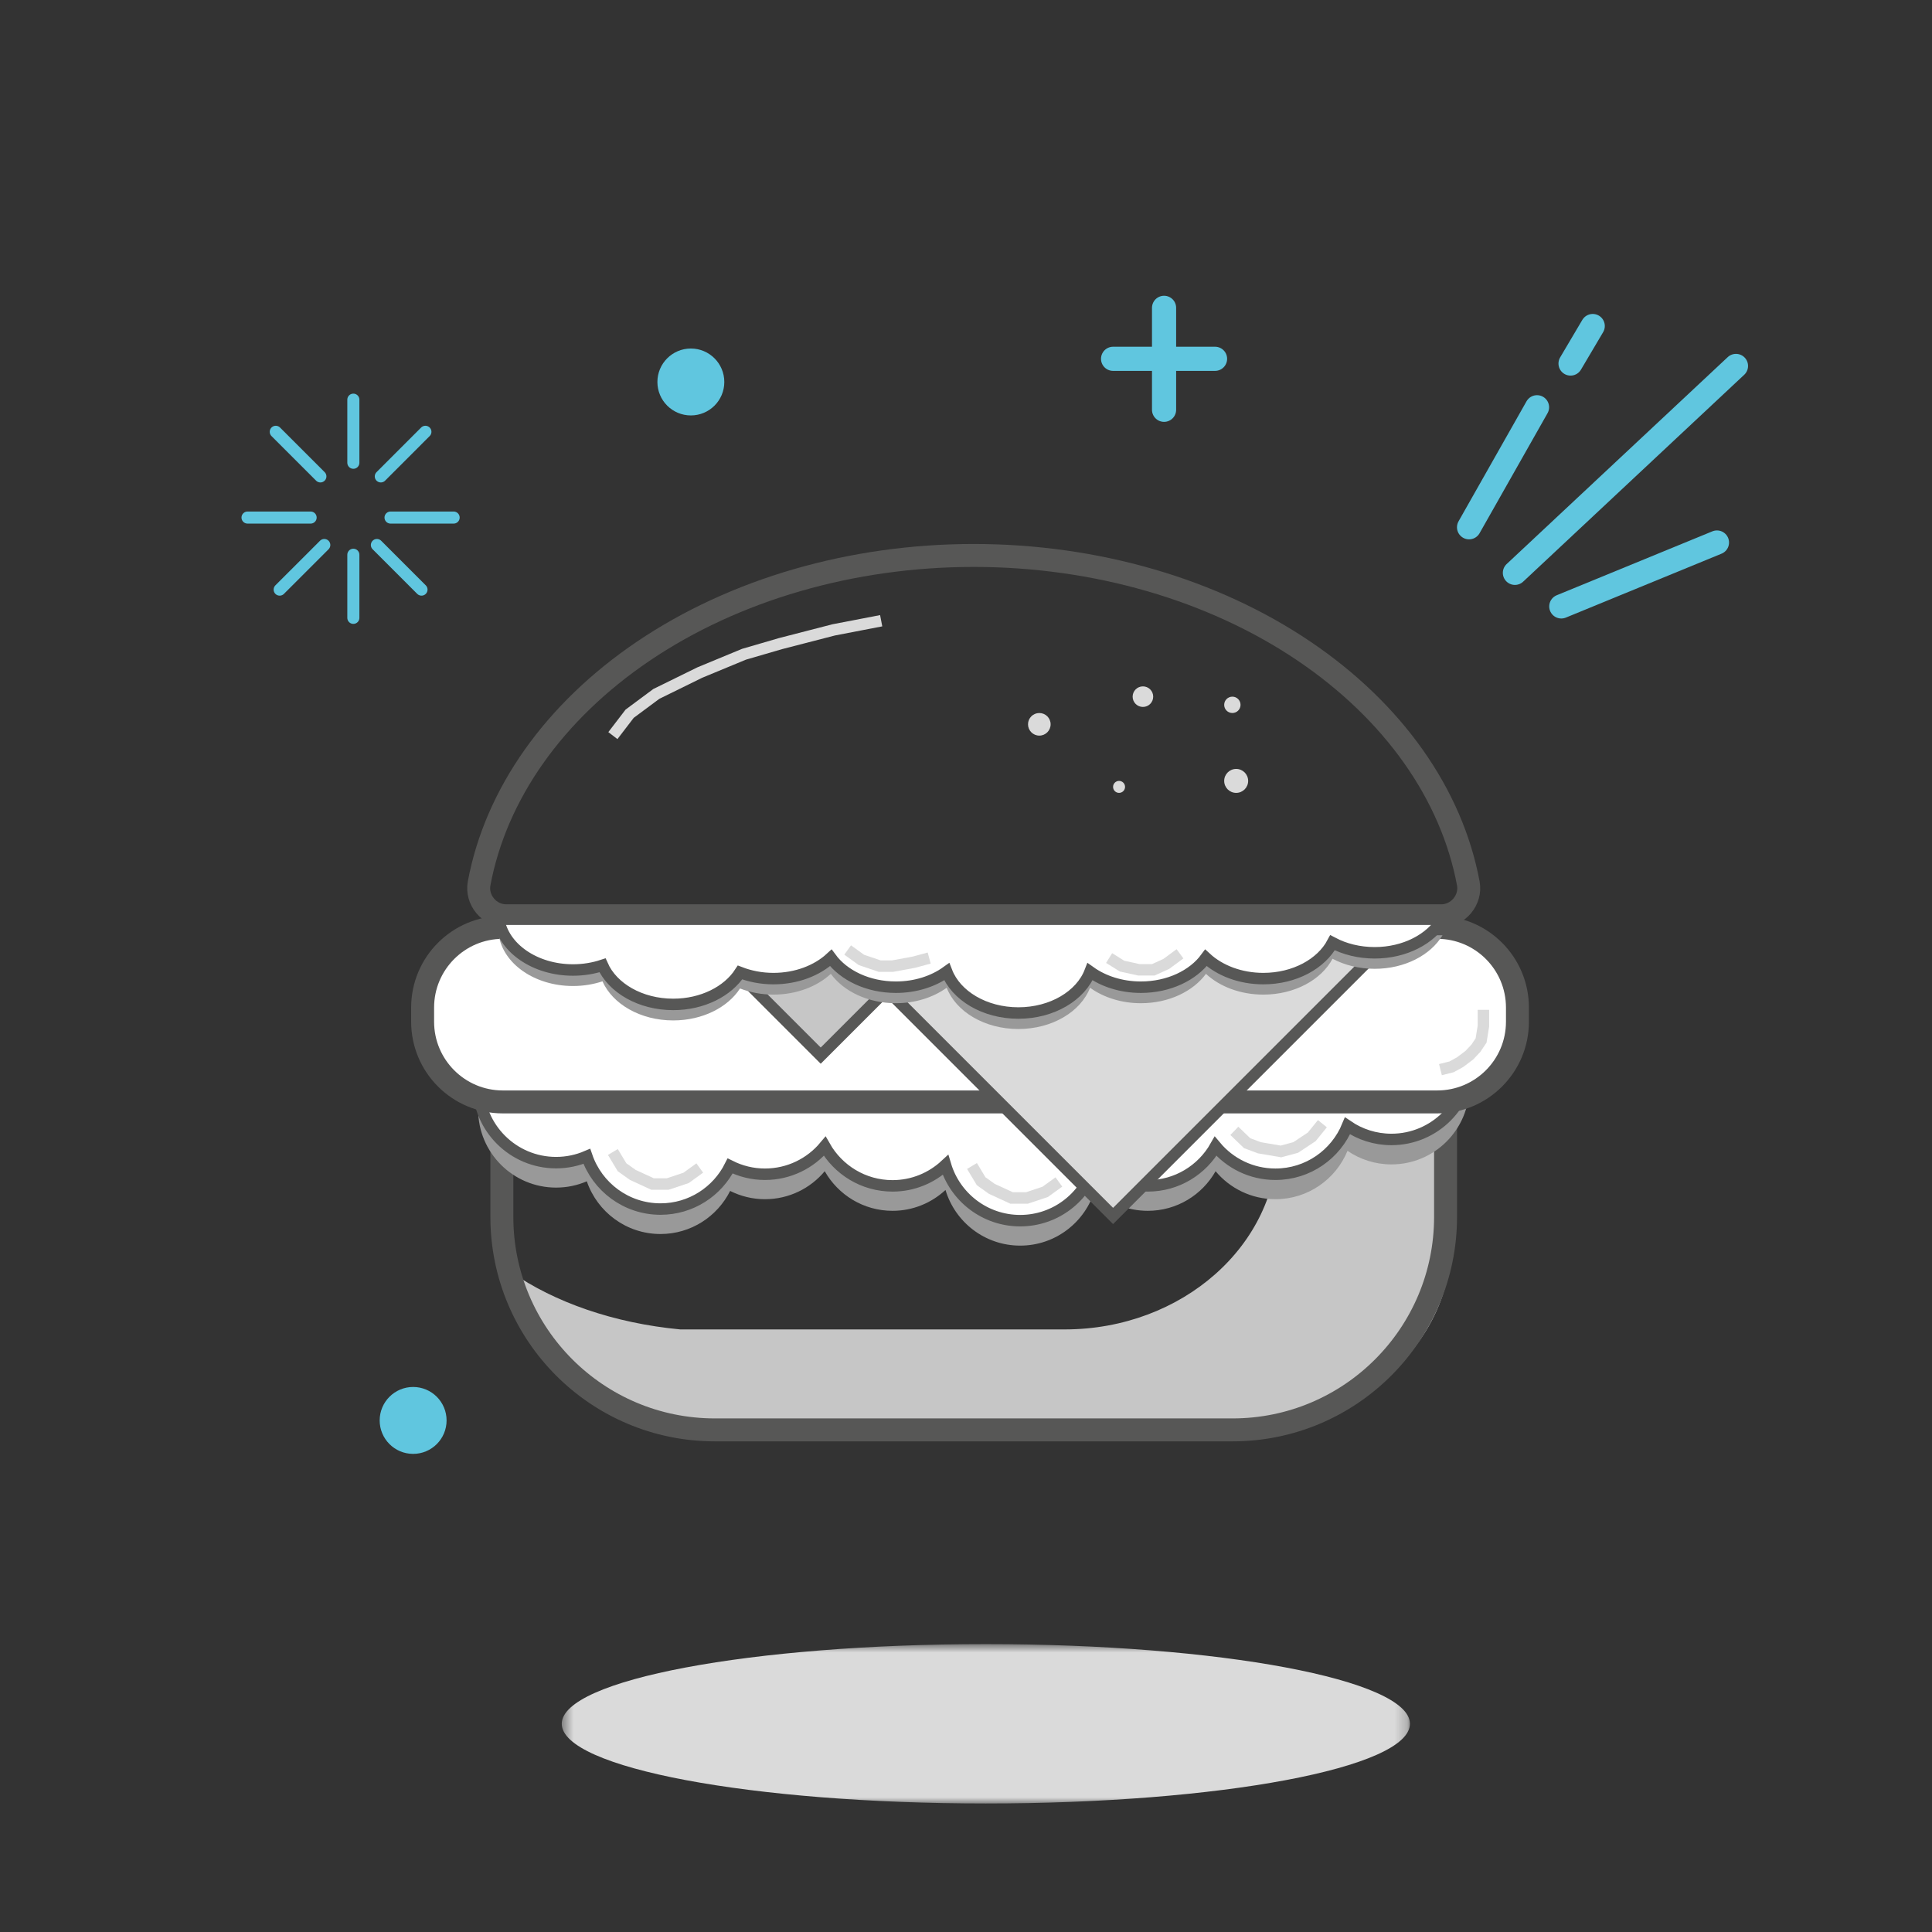
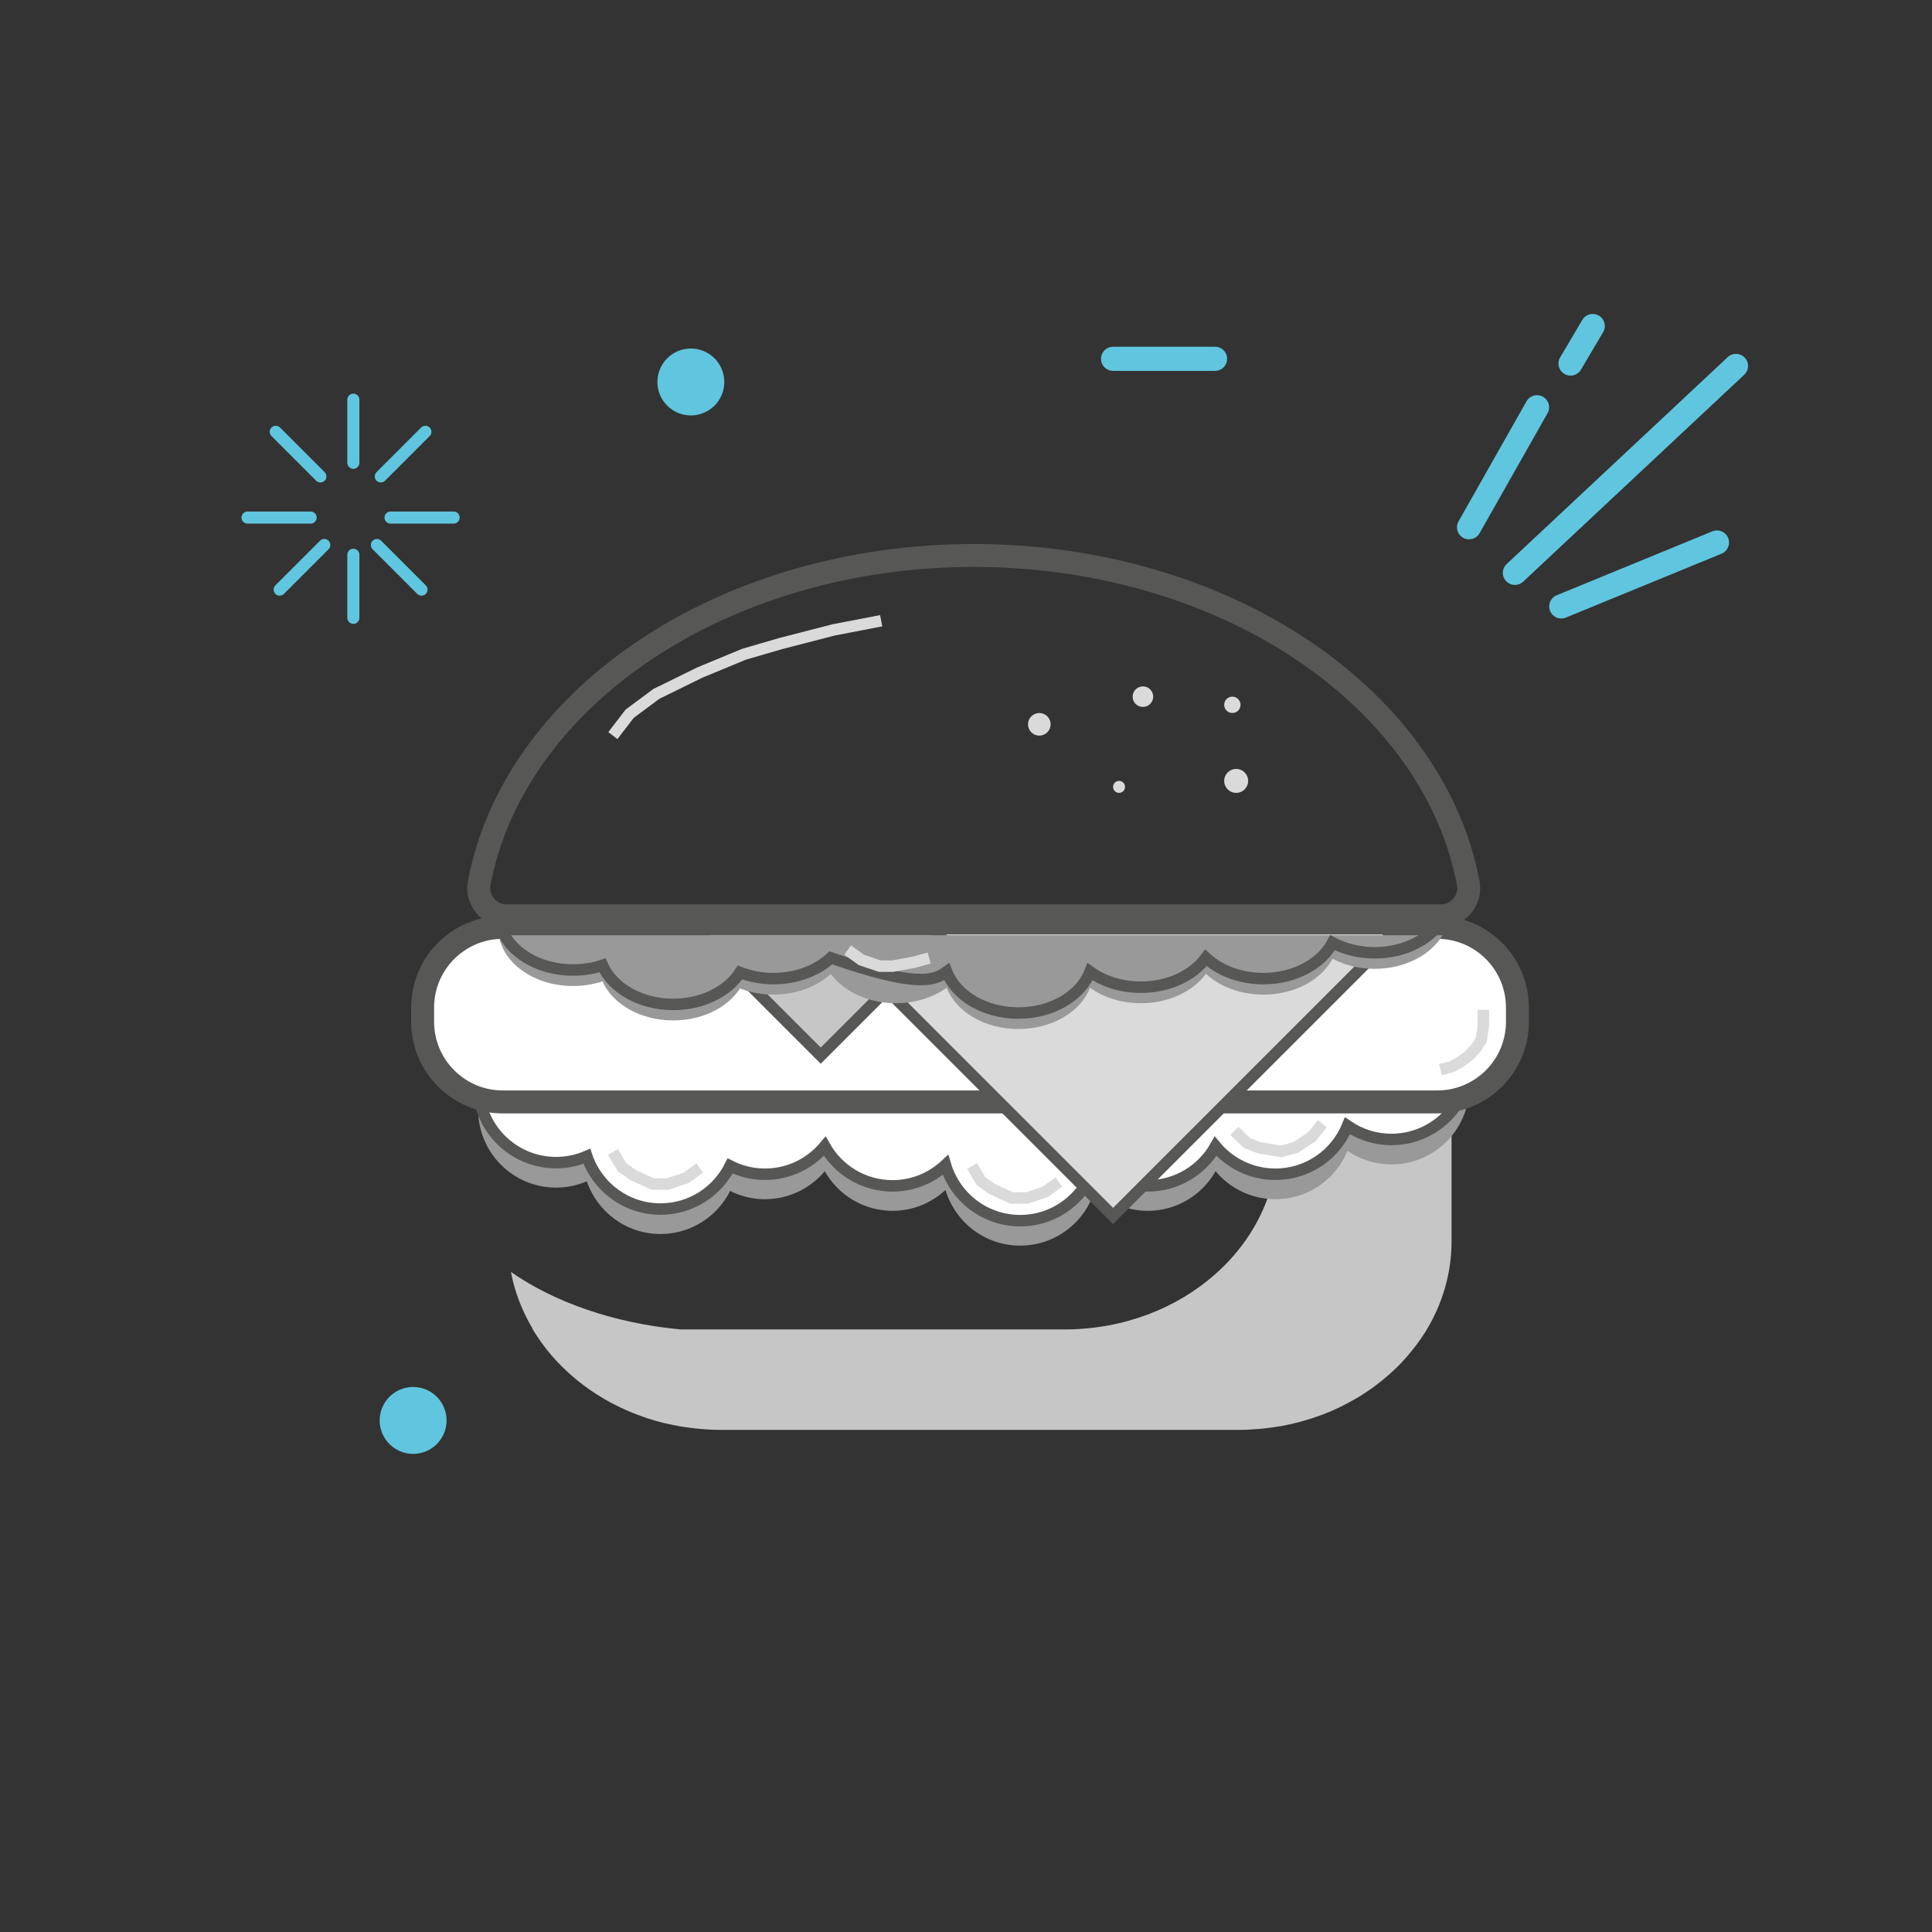
<svg xmlns="http://www.w3.org/2000/svg" xmlns:xlink="http://www.w3.org/1999/xlink" width="160px" height="160px" viewBox="0 0 160 160" version="1.1">
  <rect x="0" y="0" width="160" height="160" fill="#333333" stroke="none" />
  <title>branchen/food</title>
  <desc>Created with Sketch.</desc>
  <defs>
    <polygon id="path-1" points="0.522 0.801 70.765 0.801 70.765 14 0.522 14" />
  </defs>
  <g id="branchen/food" stroke="none" stroke-width="1" fill="none" fill-rule="evenodd">
    <g id="Group-88" transform="translate(20, 25)">
      <g id="Group-3" transform="translate(15, 21)">
        <path d="M85.212,44.23 L70.811,48.364 L70.811,48.47 C70.811,57.1 62.912,64.097 53.169,64.097 L21.336,64.097 C15.84,63.577 10.94,61.858 7.314,59.339 C7.626,61.013 8.25,62.592 9.111,64.043 C9.101,64.043 9.091,64.043 9.082,64.042 C9.168,64.187 9.264,64.325 9.356,64.468 C9.373,64.496 9.391,64.524 9.41,64.552 C9.652,64.927 9.909,65.294 10.186,65.649 C10.189,65.653 10.193,65.657 10.195,65.662 C10.751,66.374 11.372,67.042 12.052,67.662 C12.118,67.722 12.187,67.781 12.254,67.841 C12.526,68.082 12.806,68.315 13.095,68.539 C13.174,68.6 13.251,68.663 13.33,68.722 C14.047,69.26 14.811,69.748 15.62,70.179 C15.723,70.235 15.83,70.286 15.934,70.34 C16.237,70.494 16.544,70.641 16.857,70.779 C16.988,70.836 17.119,70.893 17.252,70.949 C17.579,71.084 17.91,71.209 18.247,71.327 C18.351,71.364 18.454,71.404 18.559,71.439 C18.998,71.583 19.445,71.713 19.899,71.827 C19.998,71.852 20.101,71.871 20.201,71.895 C20.562,71.979 20.926,72.054 21.295,72.118 C21.448,72.146 21.602,72.167 21.758,72.191 C22.097,72.242 22.439,72.282 22.786,72.316 C22.933,72.33 23.079,72.347 23.227,72.357 C23.715,72.394 24.205,72.417 24.702,72.417 L67.57,72.417 C68.112,72.417 68.647,72.388 69.177,72.346 C69.317,72.334 69.455,72.32 69.594,72.307 C70.061,72.26 70.521,72.198 70.976,72.12 C71.039,72.109 71.103,72.102 71.165,72.09 C71.671,71.997 72.165,71.881 72.652,71.752 C72.784,71.717 72.913,71.679 73.043,71.641 C73.443,71.525 73.836,71.399 74.224,71.258 C74.32,71.223 74.419,71.193 74.514,71.157 C74.97,70.983 75.415,70.792 75.849,70.587 C75.97,70.531 76.086,70.469 76.205,70.41 C76.545,70.24 76.879,70.06 77.205,69.871 C77.316,69.807 77.43,69.745 77.54,69.678 C77.937,69.436 78.323,69.182 78.696,68.912 C78.8,68.838 78.898,68.758 79,68.681 C79.287,68.465 79.565,68.24 79.836,68.008 C79.946,67.914 80.056,67.821 80.164,67.723 C80.496,67.423 80.818,67.113 81.122,66.789 C81.201,66.706 81.273,66.617 81.352,66.532 C81.589,66.269 81.815,66 82.032,65.725 C82.127,65.604 82.222,65.484 82.313,65.362 C82.575,65.009 82.826,64.651 83.055,64.279 C84.429,62.056 85.212,59.504 85.212,56.79 L85.212,44.23 Z" id="Fill-1" fill="#C6C6C6" />
-         <path d="M6.562,45.263 L6.562,54.775 C6.562,64.519 14.46,72.417 24.204,72.417 L67.072,72.417 C76.816,72.417 84.715,64.519 84.715,54.775 L84.715,45.263 L6.562,45.263 Z" id="Stroke-3" stroke="#575756" stroke-width="1.9" />
        <path d="M80.232,37.52 C77.534,37.52 75.226,39.176 74.261,41.527 C73.225,40.819 71.974,40.403 70.624,40.403 C68.215,40.403 66.117,41.726 65.008,43.682 C63.825,42.266 62.045,41.364 60.055,41.364 C57.132,41.364 54.665,43.309 53.871,45.974 C52.719,44.905 51.181,44.246 49.486,44.246 C47.791,44.246 46.252,44.905 45.101,45.974 C44.307,43.309 41.84,41.364 38.917,41.364 C36.926,41.364 35.148,42.266 33.963,43.682 C32.855,41.726 30.757,40.403 28.348,40.403 C25.823,40.403 23.642,41.856 22.58,43.97 C21.713,43.536 20.737,43.285 19.7,43.285 C18.797,43.285 17.937,43.473 17.156,43.808 C16.287,41.27 13.886,39.442 11.053,39.442 C7.488,39.442 4.598,42.332 4.598,45.898 C4.598,49.462 7.488,52.352 11.053,52.352 C11.957,52.352 12.816,52.166 13.597,51.83 C14.466,54.368 16.867,56.196 19.7,56.196 C22.226,56.196 24.406,54.742 25.467,52.628 C26.336,53.062 27.311,53.313 28.348,53.313 C30.338,53.313 32.117,52.412 33.301,50.995 C34.41,52.951 36.507,54.275 38.917,54.275 C40.612,54.275 42.15,53.615 43.302,52.547 C44.096,55.212 46.562,57.157 49.486,57.157 C52.409,57.157 54.876,55.212 55.67,52.547 C56.821,53.615 58.359,54.275 60.055,54.275 C62.464,54.275 64.562,52.951 65.67,50.995 C66.854,52.412 68.634,53.313 70.624,53.313 C73.322,53.313 75.629,51.657 76.595,49.307 C77.631,50.015 78.882,50.431 80.232,50.431 C83.797,50.431 86.687,47.541 86.687,43.976 C86.687,40.411 83.797,37.52 80.232,37.52" id="Fill-5" fill="#999999" />
        <path d="M80.232,35.453 C77.534,35.453 75.226,37.109 74.261,39.46 C73.225,38.752 71.974,38.336 70.624,38.336 C68.215,38.336 66.117,39.659 65.008,41.615 C63.825,40.199 62.045,39.297 60.055,39.297 C57.132,39.297 54.665,41.242 53.871,43.907 C52.719,42.838 51.181,42.179 49.486,42.179 C47.791,42.179 46.252,42.838 45.101,43.907 C44.307,41.242 41.84,39.297 38.917,39.297 C36.926,39.297 35.148,40.199 33.963,41.615 C32.855,39.659 30.757,38.336 28.348,38.336 C25.823,38.336 23.642,39.789 22.58,41.903 C21.713,41.469 20.737,41.218 19.7,41.218 C18.797,41.218 17.937,41.406 17.156,41.741 C16.287,39.203 13.886,37.375 11.053,37.375 C7.488,37.375 4.598,40.265 4.598,43.83 C4.598,47.395 7.488,50.285 11.053,50.285 C11.957,50.285 12.816,50.098 13.597,49.763 C14.466,52.301 16.867,54.129 19.7,54.129 C22.226,54.129 24.406,52.675 25.467,50.561 C26.336,50.995 27.311,51.246 28.348,51.246 C30.338,51.246 32.117,50.345 33.301,48.928 C34.41,50.884 36.507,52.208 38.917,52.208 C40.612,52.208 42.15,51.548 43.302,50.479 C44.096,53.144 46.562,55.09 49.486,55.09 C52.409,55.09 54.876,53.144 55.67,50.479 C56.821,51.548 58.359,52.208 60.055,52.208 C62.464,52.208 64.562,50.884 65.67,48.928 C66.854,50.345 68.634,51.246 70.624,51.246 C73.322,51.246 75.629,49.59 76.595,47.24 C77.631,47.948 78.882,48.364 80.232,48.364 C83.797,48.364 86.687,45.474 86.687,41.909 C86.687,38.343 83.797,35.453 80.232,35.453" id="Fill-7" fill="#FFFFFF" />
        <path d="M80.232,35.453 C77.534,35.453 75.226,37.109 74.261,39.46 C73.225,38.752 71.974,38.336 70.624,38.336 C68.215,38.336 66.117,39.659 65.008,41.615 C63.825,40.199 62.045,39.297 60.055,39.297 C57.132,39.297 54.665,41.242 53.871,43.907 C52.719,42.838 51.181,42.179 49.486,42.179 C47.791,42.179 46.252,42.838 45.101,43.907 C44.307,41.242 41.84,39.297 38.917,39.297 C36.926,39.297 35.148,40.199 33.963,41.615 C32.855,39.659 30.757,38.336 28.348,38.336 C25.823,38.336 23.642,39.789 22.58,41.903 C21.713,41.469 20.737,41.218 19.7,41.218 C18.797,41.218 17.937,41.406 17.156,41.741 C16.287,39.203 13.886,37.375 11.053,37.375 C7.488,37.375 4.598,40.265 4.598,43.83 C4.598,47.395 7.488,50.285 11.053,50.285 C11.957,50.285 12.816,50.098 13.597,49.763 C14.466,52.301 16.867,54.129 19.7,54.129 C22.226,54.129 24.406,52.675 25.467,50.561 C26.336,50.995 27.311,51.246 28.348,51.246 C30.338,51.246 32.117,50.345 33.301,48.928 C34.41,50.884 36.507,52.208 38.917,52.208 C40.612,52.208 42.15,51.548 43.302,50.479 C44.096,53.144 46.562,55.09 49.486,55.09 C52.409,55.09 54.876,53.144 55.67,50.479 C56.821,51.548 58.359,52.208 60.055,52.208 C62.464,52.208 64.562,50.884 65.67,48.928 C66.854,50.345 68.634,51.246 70.624,51.246 C73.322,51.246 75.629,49.59 76.595,47.24 C77.631,47.948 78.882,48.364 80.232,48.364 C83.797,48.364 86.687,45.474 86.687,41.909 C86.687,38.343 83.797,35.453 80.232,35.453 Z" id="Stroke-9" stroke="#575756" stroke-width="0.95" />
        <path d="M84.025,45.257 L6.644,45.257 C2.975,45.257 1.16529009e-12,42.282 1.16529009e-12,38.614 L1.16529009e-12,37.443 C1.16529009e-12,33.774 2.975,30.8 6.644,30.8 L84.025,30.8 C87.694,30.8 90.668,33.774 90.668,37.443 L90.668,38.614 C90.668,42.282 87.694,45.257 84.025,45.257" id="Fill-11" fill="#FFFFFF" />
        <path d="M84.025,45.257 L6.644,45.257 C2.975,45.257 1.16529009e-12,42.282 1.16529009e-12,38.614 L1.16529009e-12,37.443 C1.16529009e-12,33.774 2.975,30.8 6.644,30.8 L84.025,30.8 C87.694,30.8 90.668,33.774 90.668,37.443 L90.668,38.614 C90.668,42.282 87.694,45.257 84.025,45.257 Z" id="Stroke-13" stroke="#575756" stroke-width="1.9" />
        <polygon id="Fill-15" fill="#DADADA" points="34.697 30.911 34.044 31.565 57.18 54.701 80.315 31.565 79.662 30.911" />
        <polygon id="Stroke-17" stroke="#575756" stroke-width="0.95" points="34.697 30.911 34.044 31.565 57.18 54.701 80.315 31.565 79.662 30.911" />
        <polygon id="Fill-19" fill="#C6C6C6" points="23.66 30.982 23.094 31.548 32.968 41.422 42.842 31.548 42.276 30.982" />
        <polygon id="Stroke-21" stroke="#575756" stroke-width="0.95" points="23.66 30.982 23.094 31.548 32.968 41.422 42.842 31.548 42.276 30.982" />
        <polyline id="Stroke-23" stroke="#DADADA" stroke-width="0.95" points="15.756 49.403 16.513 50.665 17.397 51.296 19.038 52.054 20.301 52.054 21.816 51.549 22.952 50.729" />
        <polyline id="Stroke-25" stroke="#DADADA" stroke-width="0.95" points="45.496 50.561 46.253 51.823 47.137 52.454 48.779 53.212 50.041 53.212 51.556 52.707 52.692 51.887" />
        <polyline id="Stroke-27" stroke="#DADADA" stroke-width="0.95" points="67.223 47.653 68.283 48.674 69.301 49.054 71.083 49.358 72.302 49.03 73.633 48.148 74.516 47.059" />
        <path d="M4.679,27.156 C6.064,19.752 10.89,12.926 18.269,7.933 C25.833,2.817 35.553,0 45.639,0 C55.724,0 65.445,2.817 73.007,7.933 C80.387,12.926 85.213,19.752 86.598,27.156 C86.855,28.529 85.758,29.84 84.364,29.84 L6.913,29.84 C5.517,29.84 4.422,28.529 4.679,27.156 Z" id="Stroke-29" stroke="#575756" stroke-width="1.9" />
        <path d="M6.308,31.452 C6.679,33.82 9.286,35.657 12.452,35.657 C13.321,35.657 14.145,35.518 14.895,35.269 C15.729,37.151 18.033,38.507 20.753,38.507 C23.176,38.507 25.269,37.429 26.286,35.862 C27.119,36.183 28.056,36.369 29.051,36.369 C30.961,36.369 32.668,35.701 33.805,34.65 C34.869,36.101 36.883,37.082 39.195,37.082 C40.822,37.082 42.298,36.593 43.402,35.8 C44.165,37.776 46.532,39.218 49.338,39.218 C52.143,39.218 54.511,37.776 55.273,35.8 C56.379,36.593 57.854,37.082 59.481,37.082 C61.794,37.082 63.807,36.101 64.872,34.65 C66.008,35.701 67.715,36.369 69.624,36.369 C72.214,36.369 74.429,35.142 75.355,33.4 C76.349,33.925 77.551,34.233 78.846,34.233 C81.339,34.233 83.483,33.092 84.465,31.452 L6.308,31.452 Z" id="Fill-31" fill="#999999" />
-         <path d="M6.308,30.126 C6.679,32.495 9.286,34.331 12.452,34.331 C13.321,34.331 14.145,34.192 14.895,33.944 C15.729,35.825 18.033,37.181 20.753,37.181 C23.176,37.181 25.269,36.103 26.286,34.536 C27.119,34.857 28.056,35.044 29.051,35.044 C30.961,35.044 32.668,34.375 33.805,33.325 C34.869,34.776 36.883,35.756 39.195,35.756 C40.822,35.756 42.298,35.268 43.402,34.475 C44.165,36.452 46.532,37.894 49.338,37.894 C52.143,37.894 54.511,36.452 55.273,34.475 C56.379,35.268 57.854,35.756 59.481,35.756 C61.794,35.756 63.807,34.776 64.872,33.325 C66.008,34.375 67.715,35.044 69.624,35.044 C72.214,35.044 74.429,33.816 75.355,32.074 C76.349,32.599 77.551,32.907 78.846,32.907 C81.339,32.907 83.483,31.767 84.465,30.126 L6.308,30.126 Z" id="Fill-33" fill="#FFFFFF" />
-         <path d="M6.308,30.126 C6.679,32.495 9.286,34.331 12.452,34.331 C13.321,34.331 14.145,34.192 14.895,33.944 C15.729,35.825 18.033,37.181 20.753,37.181 C23.176,37.181 25.269,36.103 26.286,34.536 C27.119,34.857 28.056,35.044 29.051,35.044 C30.961,35.044 32.668,34.375 33.805,33.325 C34.869,34.776 36.883,35.756 39.195,35.756 C40.822,35.756 42.298,35.268 43.402,34.475 C44.165,36.452 46.532,37.894 49.338,37.894 C52.143,37.894 54.511,36.452 55.273,34.475 C56.379,35.268 57.854,35.756 59.481,35.756 C61.794,35.756 63.807,34.776 64.872,33.325 C66.008,34.375 67.715,35.044 69.624,35.044 C72.214,35.044 74.429,33.816 75.355,32.074 C76.349,32.599 77.551,32.907 78.846,32.907 C81.339,32.907 83.483,31.767 84.465,30.126 L6.308,30.126 Z" id="Stroke-35" stroke="#575756" stroke-width="0.95" />
+         <path d="M6.308,30.126 C6.679,32.495 9.286,34.331 12.452,34.331 C13.321,34.331 14.145,34.192 14.895,33.944 C15.729,35.825 18.033,37.181 20.753,37.181 C23.176,37.181 25.269,36.103 26.286,34.536 C27.119,34.857 28.056,35.044 29.051,35.044 C30.961,35.044 32.668,34.375 33.805,33.325 C40.822,35.756 42.298,35.268 43.402,34.475 C44.165,36.452 46.532,37.894 49.338,37.894 C52.143,37.894 54.511,36.452 55.273,34.475 C56.379,35.268 57.854,35.756 59.481,35.756 C61.794,35.756 63.807,34.776 64.872,33.325 C66.008,34.375 67.715,35.044 69.624,35.044 C72.214,35.044 74.429,33.816 75.355,32.074 C76.349,32.599 77.551,32.907 78.846,32.907 C81.339,32.907 83.483,31.767 84.465,30.126 L6.308,30.126 Z" id="Stroke-35" stroke="#575756" stroke-width="0.95" />
        <polyline id="Stroke-37" stroke="#DADADA" stroke-width="0.95" points="35.199 32.674 36.335 33.495 37.85 34.01 38.923 34.01 40.691 33.684 41.953 33.342" />
-         <polyline id="Stroke-39" stroke="#DADADA" stroke-width="0.95" points="56.852 33.342 57.924 34.01 59.313 34.315 60.513 34.315 61.586 33.828 62.723 32.99" />
        <polyline id="Stroke-41" stroke="#DADADA" stroke-width="0.95" points="15.756 14.92 17.145 13.107 19.354 11.467 22.952 9.699 26.613 8.183 29.644 7.3 34.043 6.164 37.976 5.406" />
        <path d="M60.503,11.695 C60.503,12.165 60.122,12.546 59.652,12.546 C59.181,12.546 58.8,12.165 58.8,11.695 C58.8,11.224 59.181,10.843 59.652,10.843 C60.122,10.843 60.503,11.224 60.503,11.695" id="Fill-46" fill="#DADADA" />
        <path d="M68.367,18.671 C68.367,19.219 67.922,19.663 67.375,19.663 C66.826,19.663 66.382,19.219 66.382,18.671 C66.382,18.123 66.826,17.679 67.375,17.679 C67.922,17.679 68.367,18.123 68.367,18.671" id="Fill-48" fill="#DADADA" />
        <path d="M67.736,12.372 C67.736,12.746 67.433,13.048 67.06,13.048 C66.685,13.048 66.382,12.746 66.382,12.372 C66.382,11.998 66.685,11.694 67.06,11.694 C67.433,11.694 67.736,11.998 67.736,12.372" id="Fill-50" fill="#DADADA" />
        <path d="M58.172,19.167 C58.172,19.441 57.95,19.663 57.676,19.663 C57.401,19.663 57.18,19.441 57.18,19.167 C57.18,18.894 57.401,18.671 57.676,18.671 C57.95,18.671 58.172,18.894 58.172,19.167" id="Fill-52" fill="#DADADA" />
        <path d="M52.008,13.984 C52.008,14.501 51.589,14.92 51.072,14.92 C50.555,14.92 50.136,14.501 50.136,13.984 C50.136,13.467 50.555,13.049 51.072,13.049 C51.589,13.049 52.008,13.467 52.008,13.984" id="Fill-54" fill="#DADADA" />
        <polyline id="Stroke-56" stroke="#DADADA" stroke-width="0.95" points="87.85 37.633 87.85 38.978 87.657 40.168 87.231 40.805 86.687 41.384 85.916 41.966 85.212 42.352 84.292 42.584" />
      </g>
      <g id="Group-45" transform="translate(26, 110.357)">
        <mask id="mask-2" fill="white">
          <use xlink:href="#path-1" />
        </mask>
        <g id="Clip-44" />
-         <path d="M70.765,7.401 C70.765,11.046 55.04,14 35.643,14 C16.246,14 0.522,11.046 0.522,7.401 C0.522,3.756 16.246,0.801 35.643,0.801 C55.04,0.801 70.765,3.756 70.765,7.401" id="Fill-43" fill="#DADADA" mask="url(#mask-2)" />
      </g>
      <g id="Group-2" transform="translate(0.5, 0.493)">
        <path d="M104.958,21.948 L123.266,4.813" id="Stroke-58" stroke="#60C6DF" stroke-width="2" stroke-linecap="round" />
        <g id="Group">
          <path d="M108.8,24.728 L121.691,19.435" id="Stroke-60" stroke="#60C6DF" stroke-width="2" stroke-linecap="round" />
          <path d="M101.161,18.173 L106.79,8.234" id="Stroke-62" stroke="#60C6DF" stroke-width="2" stroke-linecap="round" />
          <path d="M109.566,4.613 L111.403,1.507" id="Stroke-64" stroke="#60C6DF" stroke-width="2" stroke-linecap="round" />
          <path d="M8.763,7.606 L8.763,12.831" id="Stroke-66" stroke="#60C6DF" stroke-linecap="round" />
          <path d="M17.068,17.369 L11.843,17.369" id="Stroke-68" stroke="#60C6DF" stroke-linecap="round" />
          <path d="M8.763,25.674 L8.763,20.449" id="Stroke-70" stroke="#60C6DF" stroke-linecap="round" />
          <path d="M-7.28306304e-13,17.369 L5.225,17.369" id="Stroke-72" stroke="#60C6DF" stroke-linecap="round" />
          <path d="M14.73,10.267 L11.037,13.961" id="Stroke-74" stroke="#60C6DF" stroke-linecap="round" />
          <path d="M14.407,23.336 L10.713,19.642" id="Stroke-76" stroke="#60C6DF" stroke-linecap="round" />
          <path d="M2.661,23.336 L6.356,19.642" id="Stroke-78" stroke="#60C6DF" stroke-linecap="round" />
          <path d="M2.338,10.267 L6.033,13.961" id="Stroke-80" stroke="#60C6DF" stroke-linecap="round" />
          <path d="M71.681,4.222 L80.125,4.222" id="Stroke-82" stroke="#60C6DF" stroke-width="2" stroke-linecap="round" />
-           <path d="M75.903,0 L75.903,8.444" id="Stroke-84" stroke="#60C6DF" stroke-width="2" stroke-linecap="round" />
          <path d="M39.484,6.141 C39.484,7.671 38.244,8.911 36.714,8.911 C35.184,8.911 33.943,7.671 33.943,6.141 C33.943,4.611 35.184,3.37 36.714,3.37 C38.244,3.37 39.484,4.611 39.484,6.141" id="Fill-86" fill="#60C6DF" />
          <path d="M16.484,92.141 C16.484,93.671 15.244,94.911 13.714,94.911 C12.184,94.911 10.943,93.671 10.943,92.141 C10.943,90.611 12.184,89.37 13.714,89.37 C15.244,89.37 16.484,90.611 16.484,92.141" id="Fill-86" fill="#60C6DF" />
        </g>
      </g>
    </g>
  </g>
</svg>